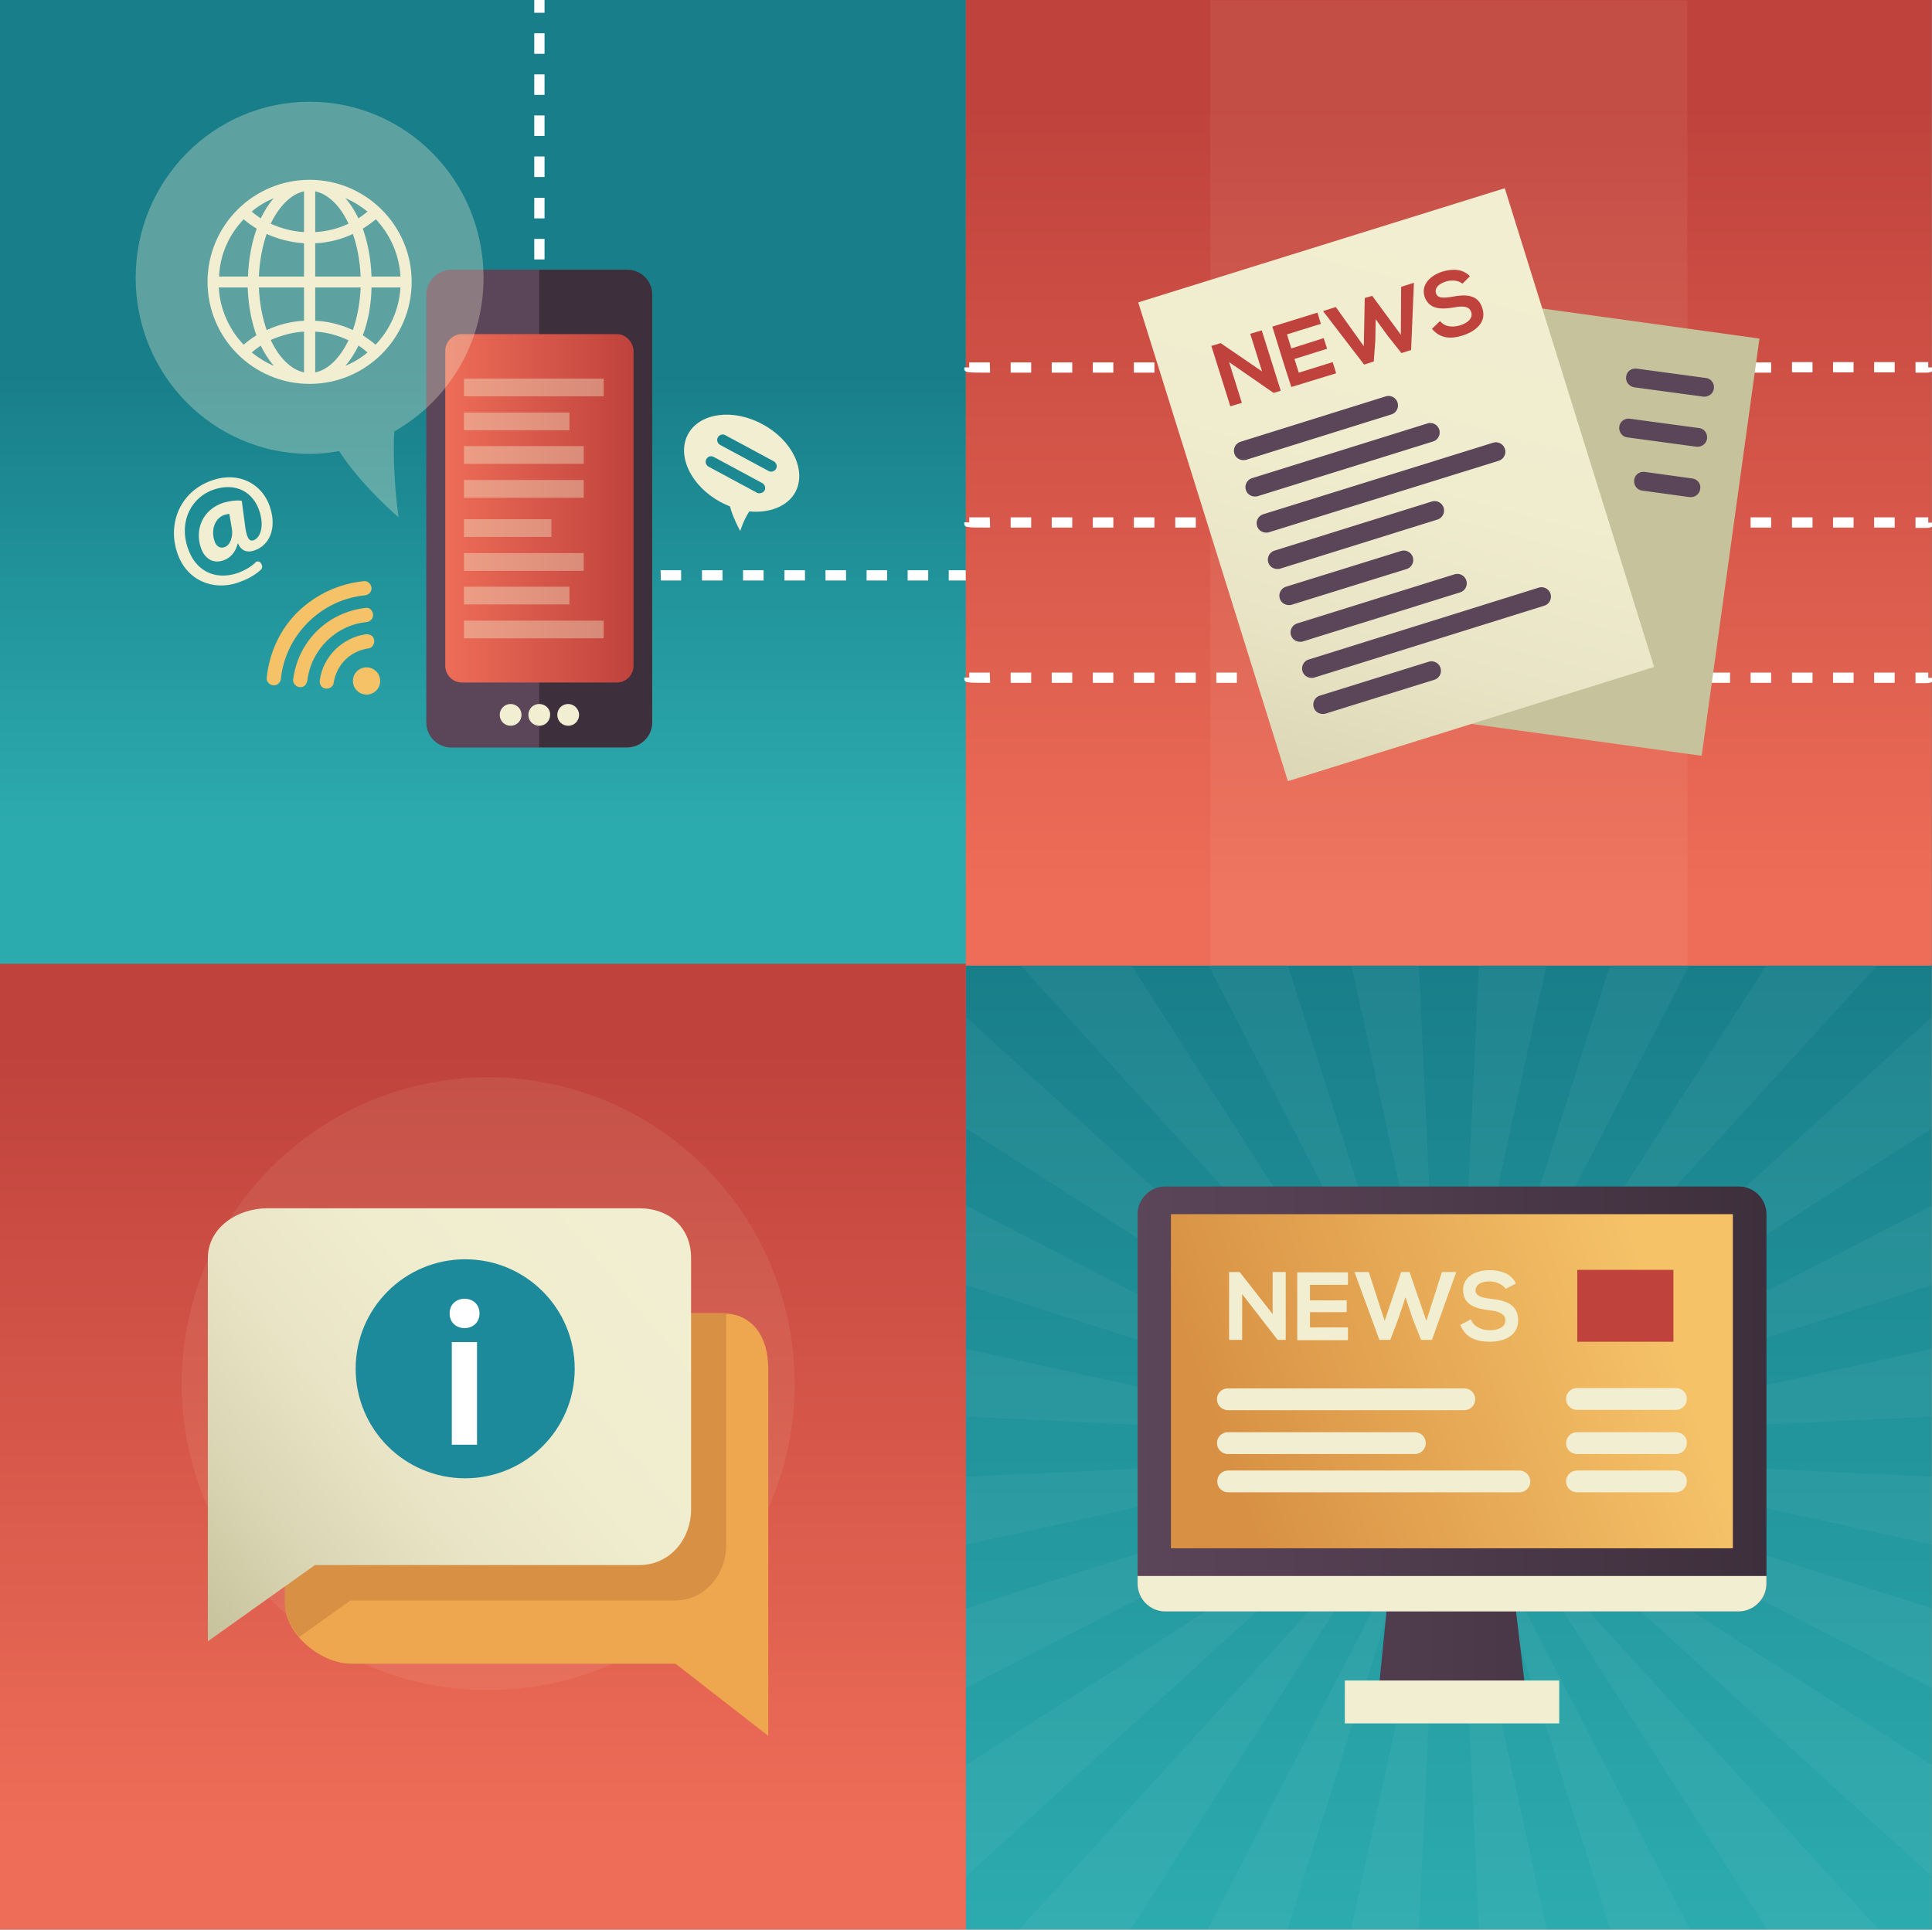
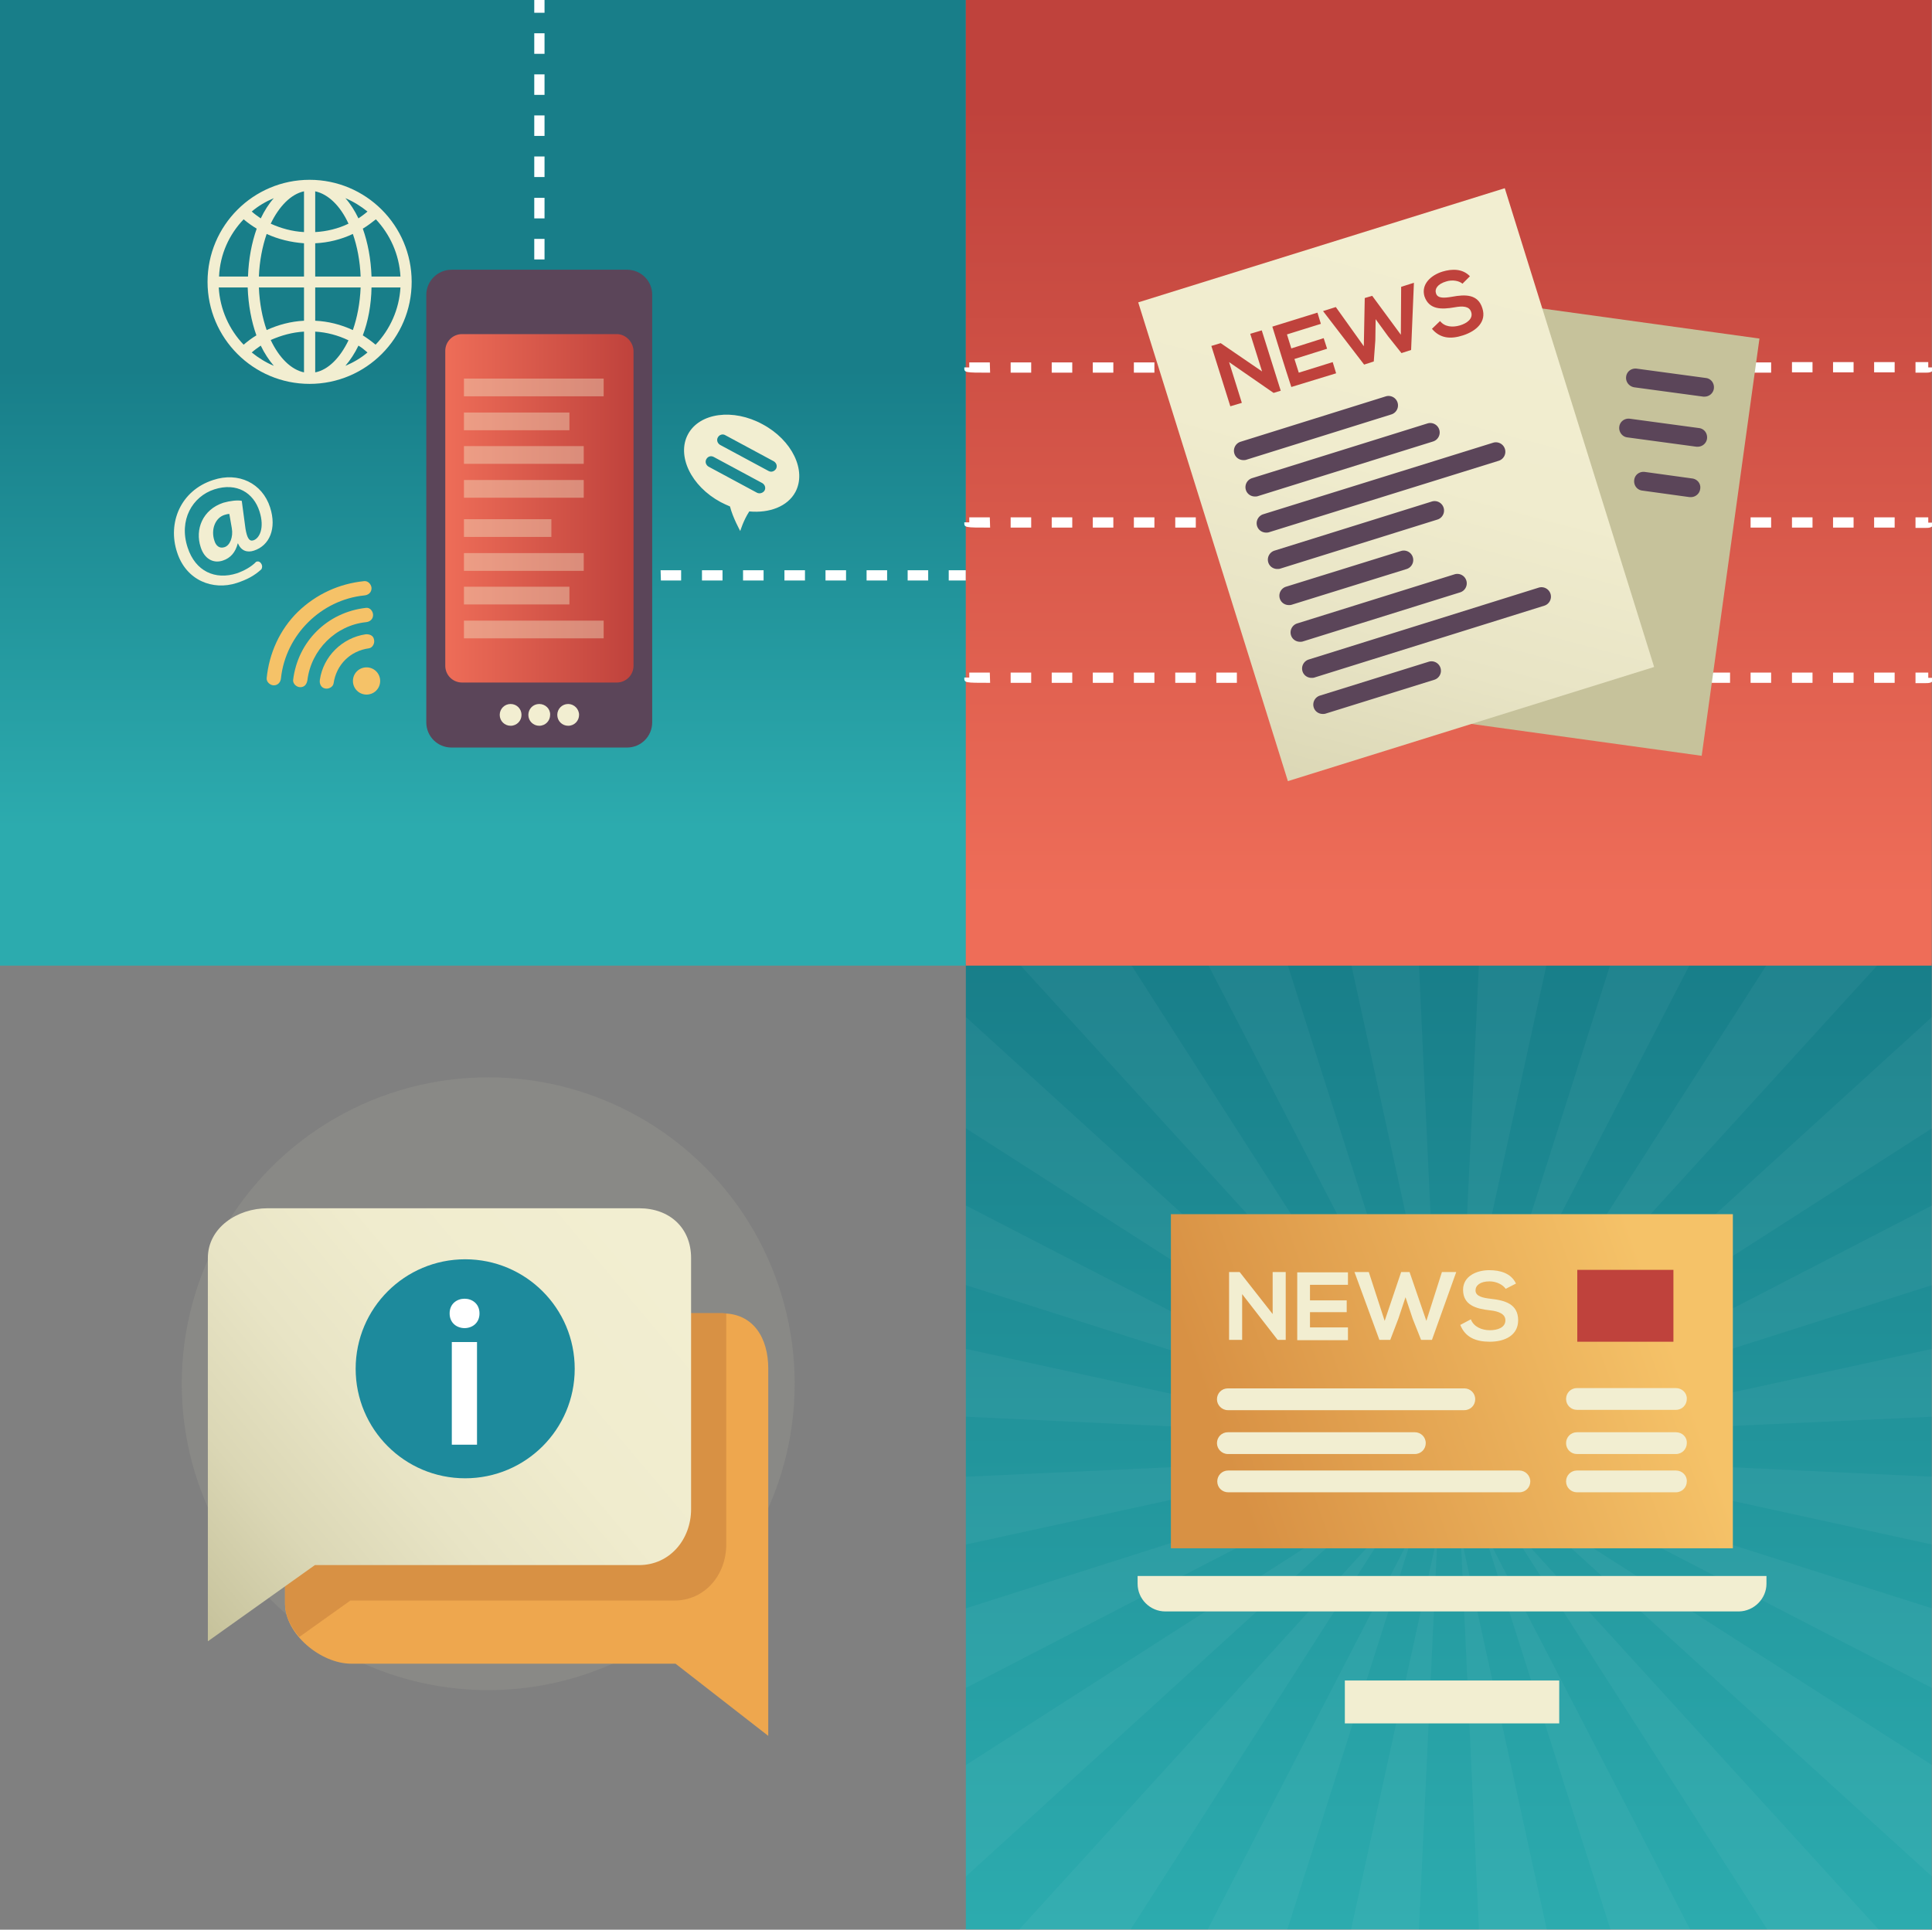
<svg xmlns="http://www.w3.org/2000/svg" version="1.1" id="Mass_Media" x="0" y="0" viewBox="0 0 620.9 620.3" xml:space="preserve">
  <rect x="0" y="0" width="620.9" height="620.3" fill="#808080" stroke="none" />
  <style>.st4{fill:#f5c268}.st5{fill-rule:evenodd;clip-rule:evenodd}.st5,.st6{fill:#f2eed1}.st8{fill:#5b4559}.st10{fill:#fff}.st23{fill:#bf423c}.st33{opacity:.39;fill:#f2eed1}</style>
  <linearGradient id="SVGID_1_" gradientUnits="userSpaceOnUse" x1="155.215" y1="266.036" x2="155.215" y2="118.498">
    <stop offset="0" stop-color="#2cabae" />
    <stop offset="1" stop-color="#187e89" />
  </linearGradient>
  <path fill="url(#SVGID_1_)" d="M0 0h310.4v310.4H0z" />
  <path class="st6" d="M255.6 158.2c3.7-6.9-1-16.7-10.5-21.8-9.5-5.2-20.3-3.7-24 3.2-3.7 6.9 1 16.7 10.5 21.8 1 .5 2 1 3 1.4.9 3.6 3.3 7.9 3.3 7.9s1-3.4 2.9-6.3c6.5.6 12.3-1.6 14.8-6.2zm-22.5-18.3l15.6 8.4c.8.5 1.2 1.5.7 2.4-.5.8-1.5 1.2-2.4.7l-15.6-8.4c-.8-.5-1.2-1.5-.7-2.4.5-.9 1.6-1.2 2.4-.7zm10.2 18.5l-15.6-8.4c-.8-.5-1.2-1.5-.7-2.4.5-.9 1.5-1.2 2.4-.7l15.6 8.4c.8.5 1.2 1.5.7 2.4-.5.8-1.6 1.1-2.4.7zM77.7 161c-1.4-.3-3.8 0-5.9.6-6.7 2.2-9.2 8.6-7.3 14.3 1.2 3.8 4.1 5.3 7.1 4.3 2.5-.8 4.1-2.7 4.8-5.5h.1c1 2.4 3 3 5.1 2.3 5-1.6 7.4-7.1 5.2-13.9-2.5-7.8-10.2-11.5-18.3-8.8-10.5 3.4-14.7 13.8-11.6 23.2 2.9 9.1 11.5 12.4 19.2 9.9 3.3-1.1 5.6-2.3 7.9-4.4 0 0 .6-.9-.1-1.9-.7-1-1.6-.5-1.6-.5-1.5 1.6-3.9 2.9-6.2 3.7-6.9 2.2-13.3-.6-15.8-8.3-2.9-8.8 1.5-16.4 8.6-18.7 7.2-2.3 12.6 1.1 14.5 7.1 1.7 5.3 0 8.7-2 9.3-1.3.4-2-.8-2.5-3.7l-1.2-9zm-3.2 8.8c.5 2.8-.6 5.6-2.4 6.1-1.5.5-2.7-.4-3.2-2.1-1.2-3.6.3-7.4 3.3-8.3.6-.2 1.1-.3 1.5-.3l.8 4.6z" />
  <path d="M201.5 86.7h-56.4c-4.4 0-8.1 3.6-8.1 8.1v137.4c0 4.5 3.6 8.1 8.1 8.1h56.4c4.5 0 8.1-3.6 8.1-8.1V94.7c0-4.4-3.6-8-8.1-8z" fill-rule="evenodd" clip-rule="evenodd" fill="#5b4559" />
-   <path d="M201.5 86.7h-28.2v153.5h28.2c4.5 0 8.1-3.6 8.1-8.1V94.7c0-4.4-3.6-8-8.1-8z" fill-rule="evenodd" clip-rule="evenodd" fill="#3e2f3c" />
  <linearGradient id="SVGID_2_" gradientUnits="userSpaceOnUse" x1="143.11" y1="163.423" x2="203.542" y2="163.423">
    <stop offset="0" stop-color="#ee6d58" />
    <stop offset="1" stop-color="#bf423c" />
  </linearGradient>
  <path d="M198.2 107.4h-49.7c-3 0-5.4 2.4-5.4 5.4V214c0 3 2.4 5.4 5.4 5.4h49.7c3 0 5.4-2.4 5.4-5.4V112.8c-.1-2.9-2.5-5.4-5.4-5.4z" fill-rule="evenodd" clip-rule="evenodd" fill="url(#SVGID_2_)" />
  <path class="st5" d="M164.1 226.3c-2 0-3.5 1.6-3.5 3.5 0 2 1.6 3.5 3.5 3.5 2 0 3.5-1.6 3.5-3.5s-1.5-3.5-3.5-3.5zM173.3 226.3c-2 0-3.5 1.6-3.5 3.5 0 2 1.6 3.5 3.5 3.5 2 0 3.5-1.6 3.5-3.5.1-1.9-1.5-3.5-3.5-3.5zM182.6 226.3c-2 0-3.5 1.6-3.5 3.5 0 2 1.6 3.5 3.5 3.5 2 0 3.5-1.6 3.5-3.5s-1.6-3.5-3.5-3.5z" />
  <path class="st4" d="M120.9 215.8c1.7 1.7 1.7 4.5 0 6.2-1.7 1.7-4.5 1.7-6.2 0-1.7-1.7-1.7-4.5 0-6.2 1.7-1.7 4.5-1.7 6.2 0zM117.6 195.4c-12.4 1.4-21.9 10.8-23.4 23.2-.1 1.2 1.1 2.3 2.3 2.3 1.4 0 2.1-1 2.3-2.3 1.2-9.7 9.1-17.6 18.8-18.6 1.2-.1 2.3-.9 2.3-2.3 0-1.2-1-2.5-2.3-2.3z" />
  <path class="st4" d="M117.1 186.8c-8.1.8-15.5 4.2-21.4 9.9-5.8 5.7-9.2 13.3-10 21.3-.1 1.2 1.1 2.3 2.3 2.3 1.3 0 2.2-1 2.3-2.3 1.5-13.9 12.9-25.2 26.8-26.6 1.2-.1 2.3-.9 2.3-2.3 0-1.1-1-2.4-2.3-2.3zM117.5 203.9c-7.5 1.1-13.6 7.1-14.7 14.6-.2 1.2.3 2.5 1.6 2.8 1.1.3 2.6-.4 2.8-1.6.9-6.1 5.4-10.5 11.4-11.3 1.2-.2 1.9-1.7 1.6-2.8-.2-1.3-1.4-1.8-2.7-1.7z" />
-   <path d="M155.4 89.3c0-31.3-25-56.6-55.9-56.6S43.6 58.1 43.6 89.3c0 31.3 25 56.6 55.9 56.6 3.3 0 6.4-.3 9.5-.9 7.1 11.1 19.1 21.3 19.1 21.3s-2.1-13.9-1.4-27.6c17.1-9.7 28.7-28.1 28.7-49.4z" opacity=".32" fill="#f2eed1" />
  <g>
    <path class="st6" d="M99.5 57.8c-18.1 0-32.8 14.7-32.8 32.8 0 18.1 14.7 32.8 32.8 32.8s32.8-14.7 32.8-32.8c0-18.1-14.7-32.8-32.8-32.8zm29.2 31.1h-9.3c-.2-5.7-1.2-10.9-2.8-15.4 1.5-.9 2.8-1.9 4.2-3 4.5 4.8 7.5 11.2 7.9 18.4zm-27.4-27.4c4.2.9 8.1 4.7 10.7 10.4-3.3 1.6-7 2.5-10.7 2.7V61.5zm9.7 2.2c2.6 1.1 5 2.6 7.1 4.3-.9.8-1.9 1.5-2.9 2.2-1.2-2.5-2.6-4.7-4.2-6.5zm-13.3-2.2v13.1c-3.8-.2-7.4-1.2-10.7-2.7 2.7-5.6 6.5-9.5 10.7-10.4zm-13.9 8.7c-1-.7-2-1.4-2.9-2.2 2.1-1.8 4.5-3.2 7.1-4.3-1.6 1.8-3 4-4.2 6.5zm13.9 8v10.7H83.2c.2-5 1.1-9.6 2.5-13.7 3.7 1.7 7.8 2.7 12 3zm0 14.2v10.7c-4.2.2-8.3 1.3-12 3-1.4-4-2.3-8.7-2.5-13.7h14.5zm0 14.2v13.1c-4.2-.9-8-4.7-10.7-10.4 3.4-1.5 7-2.5 10.7-2.7zm-9.7 11c-2.6-1.1-5-2.6-7.1-4.3.9-.8 1.9-1.5 2.9-2.2 1.2 2.5 2.6 4.6 4.2 6.5zm13.3 2.1v-13.1c3.7.2 7.4 1.2 10.7 2.8-2.7 5.6-6.5 9.5-10.7 10.3zm13.9-8.6c1 .6 2 1.4 2.9 2.2-2.1 1.8-4.5 3.2-7.1 4.3 1.6-1.9 3-4 4.2-6.5zm-13.9-8V92.4h14.6c-.2 5-1.1 9.7-2.5 13.7-3.9-1.8-7.9-2.8-12.1-3zm0-14.2V78.2c4.2-.2 8.3-1.2 12.1-3 1.4 4 2.3 8.7 2.5 13.7h-14.6zm-23-18.4c1.3 1.1 2.7 2.1 4.2 3-1.6 4.5-2.6 9.7-2.8 15.4h-9.3c.3-7.2 3.3-13.6 7.9-18.4zm-8 21.9h9.3c.2 5.7 1.2 10.9 2.8 15.4-1.5.9-2.8 1.9-4.1 3-4.6-4.8-7.6-11.3-8-18.4zm50.4 18.4c-1.3-1.1-2.7-2.1-4.1-3 1.7-4.5 2.7-9.7 2.8-15.4h9.3c-.4 7.1-3.4 13.6-8 18.4z" />
  </g>
  <g>
    <path class="st33" d="M149.1 166.9h28.1v5.7h-28.1zM149.1 177.8h38.5v5.7h-38.5zM149.1 188.6H183v5.7h-33.9zM149.1 199.5H194v5.7h-44.9zM149.1 154.3h38.5v5.7h-38.5zM149.1 143.4h38.5v5.7h-38.5zM149.1 132.6H183v5.7h-33.9zM149.1 121.7H194v5.7h-44.9z" />
  </g>
  <g>
    <path class="st10" d="M310.4 186.6h-5.5v-3.3h5.5v3.3zm-98 0l-.1-3.3h6.6v3.3h-6.5zm85.9 0h-6.6v-3.3h6.6v3.3zm-13.2 0h-6.6v-3.3h6.6v3.3zm-13.2 0h-6.6v-3.3h6.6v3.3zm-13.2 0h-6.6v-3.3h6.6v3.3zm-33.1 0v-3.3h6.6v3.3h-6.6zm19.8 0h-6.6v-3.3h6.6v3.3z" />
  </g>
  <g>
    <path class="st10" d="M175 83.4h-3.3v-6.6h3.3v6.6zm0-13.2h-3.3v-6.6h3.3v6.6zm0-13.3h-3.3v-6.6h3.3v6.6zm0-13.2h-3.3v-6.6h3.3v6.6zm0-13.2h-3.3v-6.6h3.3v6.6zm0-13.2h-3.3v-6.6h3.3v6.6zm0-13.2h-3.3V0h3.3v4.1z" />
  </g>
  <g>
    <linearGradient id="SVGID_3_" gradientUnits="userSpaceOnUse" x1="465.635" y1="618.53" x2="465.635" y2="308.099">
      <stop offset="0" stop-color="#2cabae" />
      <stop offset="1" stop-color="#187e89" />
    </linearGradient>
    <path fill="url(#SVGID_3_)" d="M310.4 309.8h310.4v310.4H310.4z" />
    <path id="_74395416_2_" d="M327.5 309.8h35.8l85.1 132.7-120.9-132.7zm60.6 0h25.6l41.1 129-66.7-129zm46.1 0H456l5.9 127-27.7-127zm41.1 0h21.8l-27.8 127 6-127zm42.3 0h25.6l-66.6 129 41-129zm50.4 0h35.8L482.9 442.5 568 309.8zm52.9 17.1v35.8l-132.7 85.1 132.7-120.9zm0 60.6v25.6l-129 41.1 129-66.7zm0 46.1v21.8l-127 5.9 127-27.7zm0 41.1v21.8l-127-27.8 127 6zm0 42.3v25.6l-129-66.6 129 41zm0 50.4v35.8L488.2 482.4l132.7 85zm-17.1 52.9H568l-85.1-132.7 120.9 132.7zm-60.6 0h-25.6l-41.1-129 66.7 129zm-46.1 0h-21.8l-5.9-127 27.7 127zm-41.1 0h-21.8l27.8-127-6 127zm-42.3 0h-25.6l66.6-129-41 129zm-50.4 0h-35.8l120.8-132.7-85 132.7zm-52.9-17.1v-35.8l132.7-85.1-132.7 120.9zm0-60.6V517l129-41.1-129 66.7zm0-46.1v-21.8l127-5.9-127 27.7zm0-41.1v-21.8l127 27.8-127-6zm0-42.3v-25.6l129 66.6-129-41zm0-50.4v-35.8l132.7 120.8-132.7-85z" opacity=".04" fill="#fff" />
    <linearGradient id="SVGID_4_" gradientUnits="userSpaceOnUse" x1="365.604" y1="464.849" x2="567.667" y2="464.849">
      <stop offset="0" stop-color="#5b4559" />
      <stop offset="1" stop-color="#3e2f3c" />
    </linearGradient>
-     <path d="M558.8 381.4H374.5c-4.9 0-8.9 4-8.9 8.9V509c0 4.9 4 8.9 8.9 8.9h71.1l-2.4 24.1H435v6.2h63.4V542h-8.3l-2.9-24.1h71.6c4.9 0 8.9-4 8.9-8.9V390.3c0-4.9-4-8.9-8.9-8.9z" fill-rule="evenodd" clip-rule="evenodd" fill="url(#SVGID_4_)" />
    <linearGradient id="SVGID_5_" gradientUnits="userSpaceOnUse" x1="533.338" y1="420.414" x2="394.428" y2="469.503">
      <stop offset="0" stop-color="#f5c268" />
      <stop offset="1" stop-color="#d89144" />
    </linearGradient>
    <path fill-rule="evenodd" clip-rule="evenodd" fill="url(#SVGID_5_)" d="M376.3 390.3h180.6v107.4H376.3z" />
    <path class="st23" d="M506.9 408.2h30.9v23.1h-30.9z" />
    <path class="st6" d="M399.2 430.7H395v-21.8h3.4l10.6 13.5v-13.5h4.2v21.8h-2.6L399.2 416zM433.2 426.7H421v-4.9h11.8V418H421v-5h12.2v-4h-16.3v21.8h16.3v-4.1zM446.8 430.7l2.6-6.8 2.3-6.9 2.3 6.9 2.7 6.8h3.5l7.8-21.8h-4.6l-5 15.7-5.4-15.7h-2.7l-5.3 15.7-5.1-15.7h-4.6l8 21.8zM478.8 427.6c-2.6 0-5.2-1.1-6.1-3.5l-3.4 1.8c1.6 4 5 5.4 9.5 5.4 4.9 0 9.1-2.1 9.1-6.9 0-5.2-4.2-6.4-8.8-6.9-2.6-.3-4.9-.8-4.9-2.7 0-1.6 1.5-2.9 4.5-2.9 2.4 0 4.4 1.2 5.2 2.4l3.3-1.7c-1.6-3.4-5.2-4.3-8.6-4.3-4 0-8.4 1.9-8.4 6.3 0 4.9 4.1 6.1 8.6 6.6 2.9.3 5 1.2 5 3.2 0 2.3-2.4 3.2-5 3.2zM538.6 446.2h-31.8c-2 0-3.5 1.6-3.5 3.5 0 2 1.6 3.5 3.5 3.5h31.8c2 0 3.5-1.6 3.5-3.5.1-1.9-1.5-3.5-3.5-3.5zM538.6 460.4h-31.8c-2 0-3.5 1.6-3.5 3.5 0 2 1.6 3.5 3.5 3.5h31.8c2 0 3.5-1.6 3.5-3.5.1-2-1.5-3.5-3.5-3.5zM538.6 472.7h-31.8c-2 0-3.5 1.6-3.5 3.5 0 2 1.6 3.5 3.5 3.5h31.8c2 0 3.5-1.6 3.5-3.5.1-1.9-1.5-3.5-3.5-3.5zM394.6 453.3h76c2 0 3.5-1.6 3.5-3.5 0-2-1.6-3.5-3.5-3.5h-76c-2 0-3.5 1.6-3.5 3.5s1.6 3.5 3.5 3.5zM394.6 467.4h60.1c2 0 3.5-1.6 3.5-3.5 0-2-1.6-3.5-3.5-3.5h-60.1c-2 0-3.5 1.6-3.5 3.5s1.6 3.5 3.5 3.5zM488.3 472.7h-93.6c-2 0-3.5 1.6-3.5 3.5 0 2 1.6 3.5 3.5 3.5h93.6c2 0 3.5-1.6 3.5-3.5s-1.6-3.5-3.5-3.5z" />
    <path class="st5" d="M567.7 509.1v-2.5H365.6v2.5c0 4.9 4 8.9 8.9 8.9H558.9c4.8-.1 8.8-4.1 8.8-8.9zM432.2 540.2h68.9V554h-68.9z" />
  </g>
  <g>
    <linearGradient id="SVGID_6_" gradientUnits="userSpaceOnUse" x1="155.215" y1="587.961" x2="155.215" y2="337.461">
      <stop offset="0" stop-color="#ee6d58" />
      <stop offset="1" stop-color="#bf423c" />
    </linearGradient>
-     <path fill="url(#SVGID_6_)" d="M0 309.8h310.4v310.4H0z" />
    <circle cx="156.9" cy="444.8" r="98.5" opacity=".08" fill="#f2eed1" />
    <path d="M112.9 422.2h119.4c9.8 0 14.6 7.9 14.6 17.7V558l-29.8-23.2H112.9c-9.8 0-21.3-9.5-21.3-19.3v-75.6c0-9.8 11.6-17.7 21.3-17.7z" fill="#eea74e" />
    <path d="M216.7 514.5c9.8 0 16.7-8.2 16.7-18v-74.3c-.4 0-.8-.1-1.2-.1H112.9c-9.8 0-21.3 7.9-21.3 17.7v75.6c0 3.8 1.8 7.6 4.6 10.8l16.4-11.7h104.1z" fill="#d89144" />
    <linearGradient id="SVGID_7_" gradientUnits="userSpaceOnUse" x1="204.457" y1="395.463" x2="59.908" y2="517.133">
      <stop offset="0" stop-color="#f2eed1" />
      <stop offset=".332" stop-color="#f0ecce" />
      <stop offset=".571" stop-color="#e8e4c5" />
      <stop offset=".78" stop-color="#dbd7b5" />
      <stop offset=".971" stop-color="#c9c59f" />
      <stop offset="1" stop-color="#c6c29b" />
    </linearGradient>
    <path d="M205.4 388.4H86c-9.8 0-19.2 6.3-19.2 16v123.2l34.4-24.5h104.2c9.8 0 16.7-8.2 16.7-18v-80.7c0-9.7-6.9-16-16.7-16z" fill="url(#SVGID_7_)" />
    <path d="M184.7 440c0 19.5-15.8 35.2-35.2 35.2-19.5 0-35.2-15.8-35.2-35.2 0-19.5 15.8-35.2 35.2-35.2 19.4 0 35.2 15.7 35.2 35.2z" fill="#1d8a9c" />
    <path class="st10" d="M154.1 422.2c0 6.3-9.6 6.3-9.6 0s9.6-6.3 9.6 0zm-8.9 9.2v33h8.1v-33h-8.1z" />
  </g>
  <g>
    <linearGradient id="SVGID_8_" gradientUnits="userSpaceOnUse" x1="465.636" y1="288.517" x2="465.636" y2="34.363">
      <stop offset="0" stop-color="#ee6d58" />
      <stop offset="1" stop-color="#bf423c" />
    </linearGradient>
    <path fill="url(#SVGID_8_)" d="M310.4 0h310.4v310.4H310.4z" />
-     <path opacity=".07" fill="#f2eed1" d="M389 .1h153.3v310.2H389z" />
    <path class="st10" d="M410.7 119.8h-6.6v-3.3h6.6v3.3zm-13.2 0h-6.6v-3.3h6.6v3.3zm-26.5 0h-6.6v-3.3h6.6v3.3zm66.1 0h-6.6v-3.3h6.6v3.3zm-13.2 0h-6.6v-3.3h6.6v3.3zm-39.6 0h-6.6v-3.3h6.6v3.3zm-26.5 0h-6.6v-3.3h6.6v3.3zm92.5 0h-6.6v-3.3h6.6v3.3zm6.6 0v-3.3h6.6v3.3h-6.6zm13.2 0v-3.3h6.6v3.3h-6.6zm-125.5 0H338v-3.3h6.6v3.3zm138.7 0v-3.3h6.6v3.3h-6.6zm-151.9 0h-6.6v-3.3h6.6v3.3zm165.2 0v-3.3h6.6v3.3h-6.6zm13.2 0v-3.3h6.6v3.3h-6.6zm13.2 0v-3.3h6.6v3.3H523zm13.2 0v-3.3h6.6v3.3h-6.6zm-218 0c-8.3 0-8.3 0-8.3-1.7h3.3-1.7v-1.6h6.6l.1 3.3zm231.2 0v-3.3h6.6v3.3h-6.6zm13.2 0v-3.3h6.6v3.3h-6.6zm13.3-.1v-3.3h6.6v3.3h-6.6zm13.2 0v-3.3h6.6v3.3h-6.6zm13.2 0v-3.3h6.6v3.3h-6.6zm13.3 0v-3.3h4.1v1.7h1.7c0 1.7-1.5 1.7-2.7 1.7h-3.1zM410.7 169.6h-6.6v-3.3h6.6v3.3zm-13.2 0h-6.6v-3.3h6.6v3.3zm-26.5 0h-6.6v-3.3h6.6v3.3zm66.1 0h-6.6v-3.3h6.6v3.3zm-13.2 0h-6.6v-3.3h6.6v3.3zm-39.6 0h-6.6v-3.3h6.6v3.3zm-26.5 0h-6.6v-3.3h6.6v3.3zm92.5 0h-6.6v-3.3h6.6v3.3zm6.6 0v-3.3h6.6v3.3h-6.6zm13.2 0v-3.3h6.6v3.3h-6.6zm-125.5 0H338v-3.3h6.6v3.3zm138.7 0v-3.3h6.6v3.3h-6.6zm-151.9 0h-6.6v-3.3h6.6v3.3zm165.2 0v-3.3h6.6v3.3h-6.6zm13.2 0v-3.3h6.6v3.3h-6.6zm13.2 0v-3.3h6.6v3.3H523zm13.2 0v-3.3h6.6v3.3h-6.6zm-218 0c-8.3 0-8.3 0-8.3-1.7h3.3-1.7v-1.6h6.6l.1 3.3zm231.2 0v-3.3h6.6v3.3h-6.6zm13.2 0v-3.3h6.6v3.3h-6.6zm13.3 0v-3.3h6.6v3.3h-6.6zm13.2 0v-3.3h6.6v3.3h-6.6zm13.2 0v-3.3h6.6v3.3h-6.6zm13.3 0v-3.3h4.1v1.7h1.7c0 1.7-1.5 1.7-2.7 1.7h-3.1zM410.7 219.5h-6.6v-3.3h6.6v3.3zm-13.2 0h-6.6v-3.3h6.6v3.3zm-26.5 0h-6.6v-3.3h6.6v3.3zm66.1 0h-6.6v-3.3h6.6v3.3zm-13.2 0h-6.6v-3.3h6.6v3.3zm-39.6 0h-6.6v-3.3h6.6v3.3zm-26.5 0h-6.6v-3.3h6.6v3.3zm92.5 0h-6.6v-3.3h6.6v3.3zm6.6 0v-3.3h6.6v3.3h-6.6zm13.2 0v-3.3h6.6v3.3h-6.6zm-125.5 0H338v-3.3h6.6v3.3zm138.7 0v-3.3h6.6v3.3h-6.6zm-151.9 0h-6.6v-3.3h6.6v3.3zm165.2 0v-3.3h6.6v3.3h-6.6zm13.2 0v-3.3h6.6v3.3h-6.6zm13.2 0v-3.3h6.6v3.3H523zm13.2 0v-3.3h6.6v3.3h-6.6zm-218 0c-8.3 0-8.3 0-8.3-1.7h3.3-1.7v-1.6h6.6l.1 3.3zm231.2 0v-3.3h6.6v3.3h-6.6zm13.2 0v-3.3h6.6v3.3h-6.6zm13.3 0v-3.3h6.6v3.3h-6.6zm13.2 0v-3.3h6.6v3.3h-6.6zm13.2 0v-3.3h6.6v3.3h-6.6zm13.3 0v-3.3h4.1v1.7h1.7c0 1.7-1.5 1.7-2.7 1.7h-3.1z" />
    <g>
      <path transform="rotate(-82.12 504.815 168.87)" fill="#c6c29b" d="M437.2 117.1h135.4v103.6H437.2z" />
      <linearGradient id="SVGID_9_" gradientUnits="userSpaceOnUse" x1="470.36" y1="74.794" x2="408.942" y2="304.833">
        <stop offset="0" stop-color="#f2eed1" />
        <stop offset=".332" stop-color="#f0ecce" />
        <stop offset=".571" stop-color="#e8e4c5" />
        <stop offset=".78" stop-color="#dbd7b5" />
        <stop offset=".971" stop-color="#c9c59f" />
        <stop offset="1" stop-color="#c6c29b" />
      </linearGradient>
      <path fill="url(#SVGID_9_)" d="M413.9 251.1l117.7-36.7-48-153.9-117.8 36.7z" />
      <path class="st23" d="M399.1 129.5l-3.7 1.1-6.1-19.4 3-.9 13.3 9.1-3.8-12.1 3.7-1.1 6.1 19.4-2.3.7-14.3-9.9 4.1 13.1zm30.3-9.5l-1.1-3.6-10.9 3.4-1.4-4.4 10.5-3.3-1.1-3.4L415 112l-1.4-4.5 10.9-3.4-1.1-3.6-14.5 4.5c2 6.5 4 13 6.1 19.4l14.4-4.4zm12.1-3.8l.5-6.8.1-6.8 4 5.5 4.3 5.4 3.1-1 .9-21.6-4.1 1.3-.1 15.4-9.2-12.5-2.4.7-.3 15.5-9-12.6-4.1 1.3 13.2 17.2 3.1-1zm25.9-17.4c2.7-.5 4.8-.4 5.4 1.5.7 2.1-1.3 3.6-3.6 4.3-2.4.7-4.9.5-6.4-1.4l-2.6 2.5c2.6 3.1 6 3.4 10 2.1 4.3-1.4 7.6-4.4 6.2-8.7-1.4-4.6-5.5-4.5-9.8-3.7-2.4.4-4.6.6-5.1-1.1-.5-1.4.5-3 3.2-3.8 2.1-.7 4.3-.2 5.3.7l2.4-2.4c-2.4-2.5-5.8-2.4-8.8-1.5-3.6 1.1-7 4-5.8 8 1.5 4.3 5.5 4.2 9.6 3.5z" />
      <path class="st8" d="M525.2 124.5l22.2 3h.4c1.5 0 2.8-1.1 3-2.6.2-1.7-.9-3.2-2.6-3.4l-22.2-3c-1.7-.2-3.2.9-3.4 2.6-.2 1.6.9 3.1 2.6 3.4zM523 140.6l22.2 3h.4c1.5 0 2.8-1.1 3-2.6.2-1.7-.9-3.2-2.6-3.4l-22.2-3c-1.7-.2-3.2.9-3.4 2.6-.2 1.6.9 3.2 2.6 3.4zM543.8 153.8l-15.2-2.1c-1.7-.2-3.2.9-3.4 2.6-.2 1.7.9 3.2 2.6 3.4l15.2 2.1h.4c1.5 0 2.8-1.1 3-2.6.3-1.7-.9-3.2-2.6-3.4zM447.2 133.2a3.037 3.037 0 00-1.8-5.8L398.7 142c-1.6.5-2.5 2.2-2 3.8.4 1.3 1.6 2.1 2.9 2.1.3 0 .6 0 .9-.1l46.7-14.6zM460.6 141.9a3.037 3.037 0 00-1.8-5.8l-56.4 17.6c-1.6.5-2.5 2.2-2 3.8.4 1.3 1.6 2.1 2.9 2.1.3 0 .6 0 .9-.1l56.4-17.6zM481.7 148.1a3.037 3.037 0 00-1.8-5.8l-73.9 23c-1.6.5-2.5 2.2-2 3.8.4 1.3 1.6 2.1 2.9 2.1.3 0 .6 0 .9-.1l73.9-23zM462 167a3.037 3.037 0 00-1.8-5.8L409.6 177c-1.6.5-2.5 2.2-2 3.8.4 1.3 1.6 2.1 2.9 2.1.3 0 .6 0 .9-.1L462 167zM452.1 182.9a3.037 3.037 0 00-1.8-5.8l-37 11.5c-1.6.5-2.5 2.2-2 3.8.4 1.3 1.6 2.1 2.9 2.1.3 0 .6 0 .9-.1l37-11.5zM469.3 190.4a3.037 3.037 0 00-1.8-5.8l-50.6 15.8c-1.6.5-2.5 2.2-2 3.8.4 1.3 1.6 2.1 2.9 2.1.3 0 .6 0 .9-.1l50.6-15.8zM498.3 190.9c-.5-1.6-2.2-2.5-3.8-2L420.6 212c-1.6.5-2.5 2.2-2 3.8.4 1.3 1.6 2.1 2.9 2.1.3 0 .6 0 .9-.1l73.9-23.1c1.6-.5 2.5-2.2 2-3.8zM459.2 212.7l-35 10.9c-1.6.5-2.5 2.2-2 3.8.4 1.3 1.6 2.1 2.9 2.1.3 0 .6 0 .9-.1l35-10.9a3.037 3.037 0 00-1.8-5.8z" />
    </g>
  </g>
</svg>